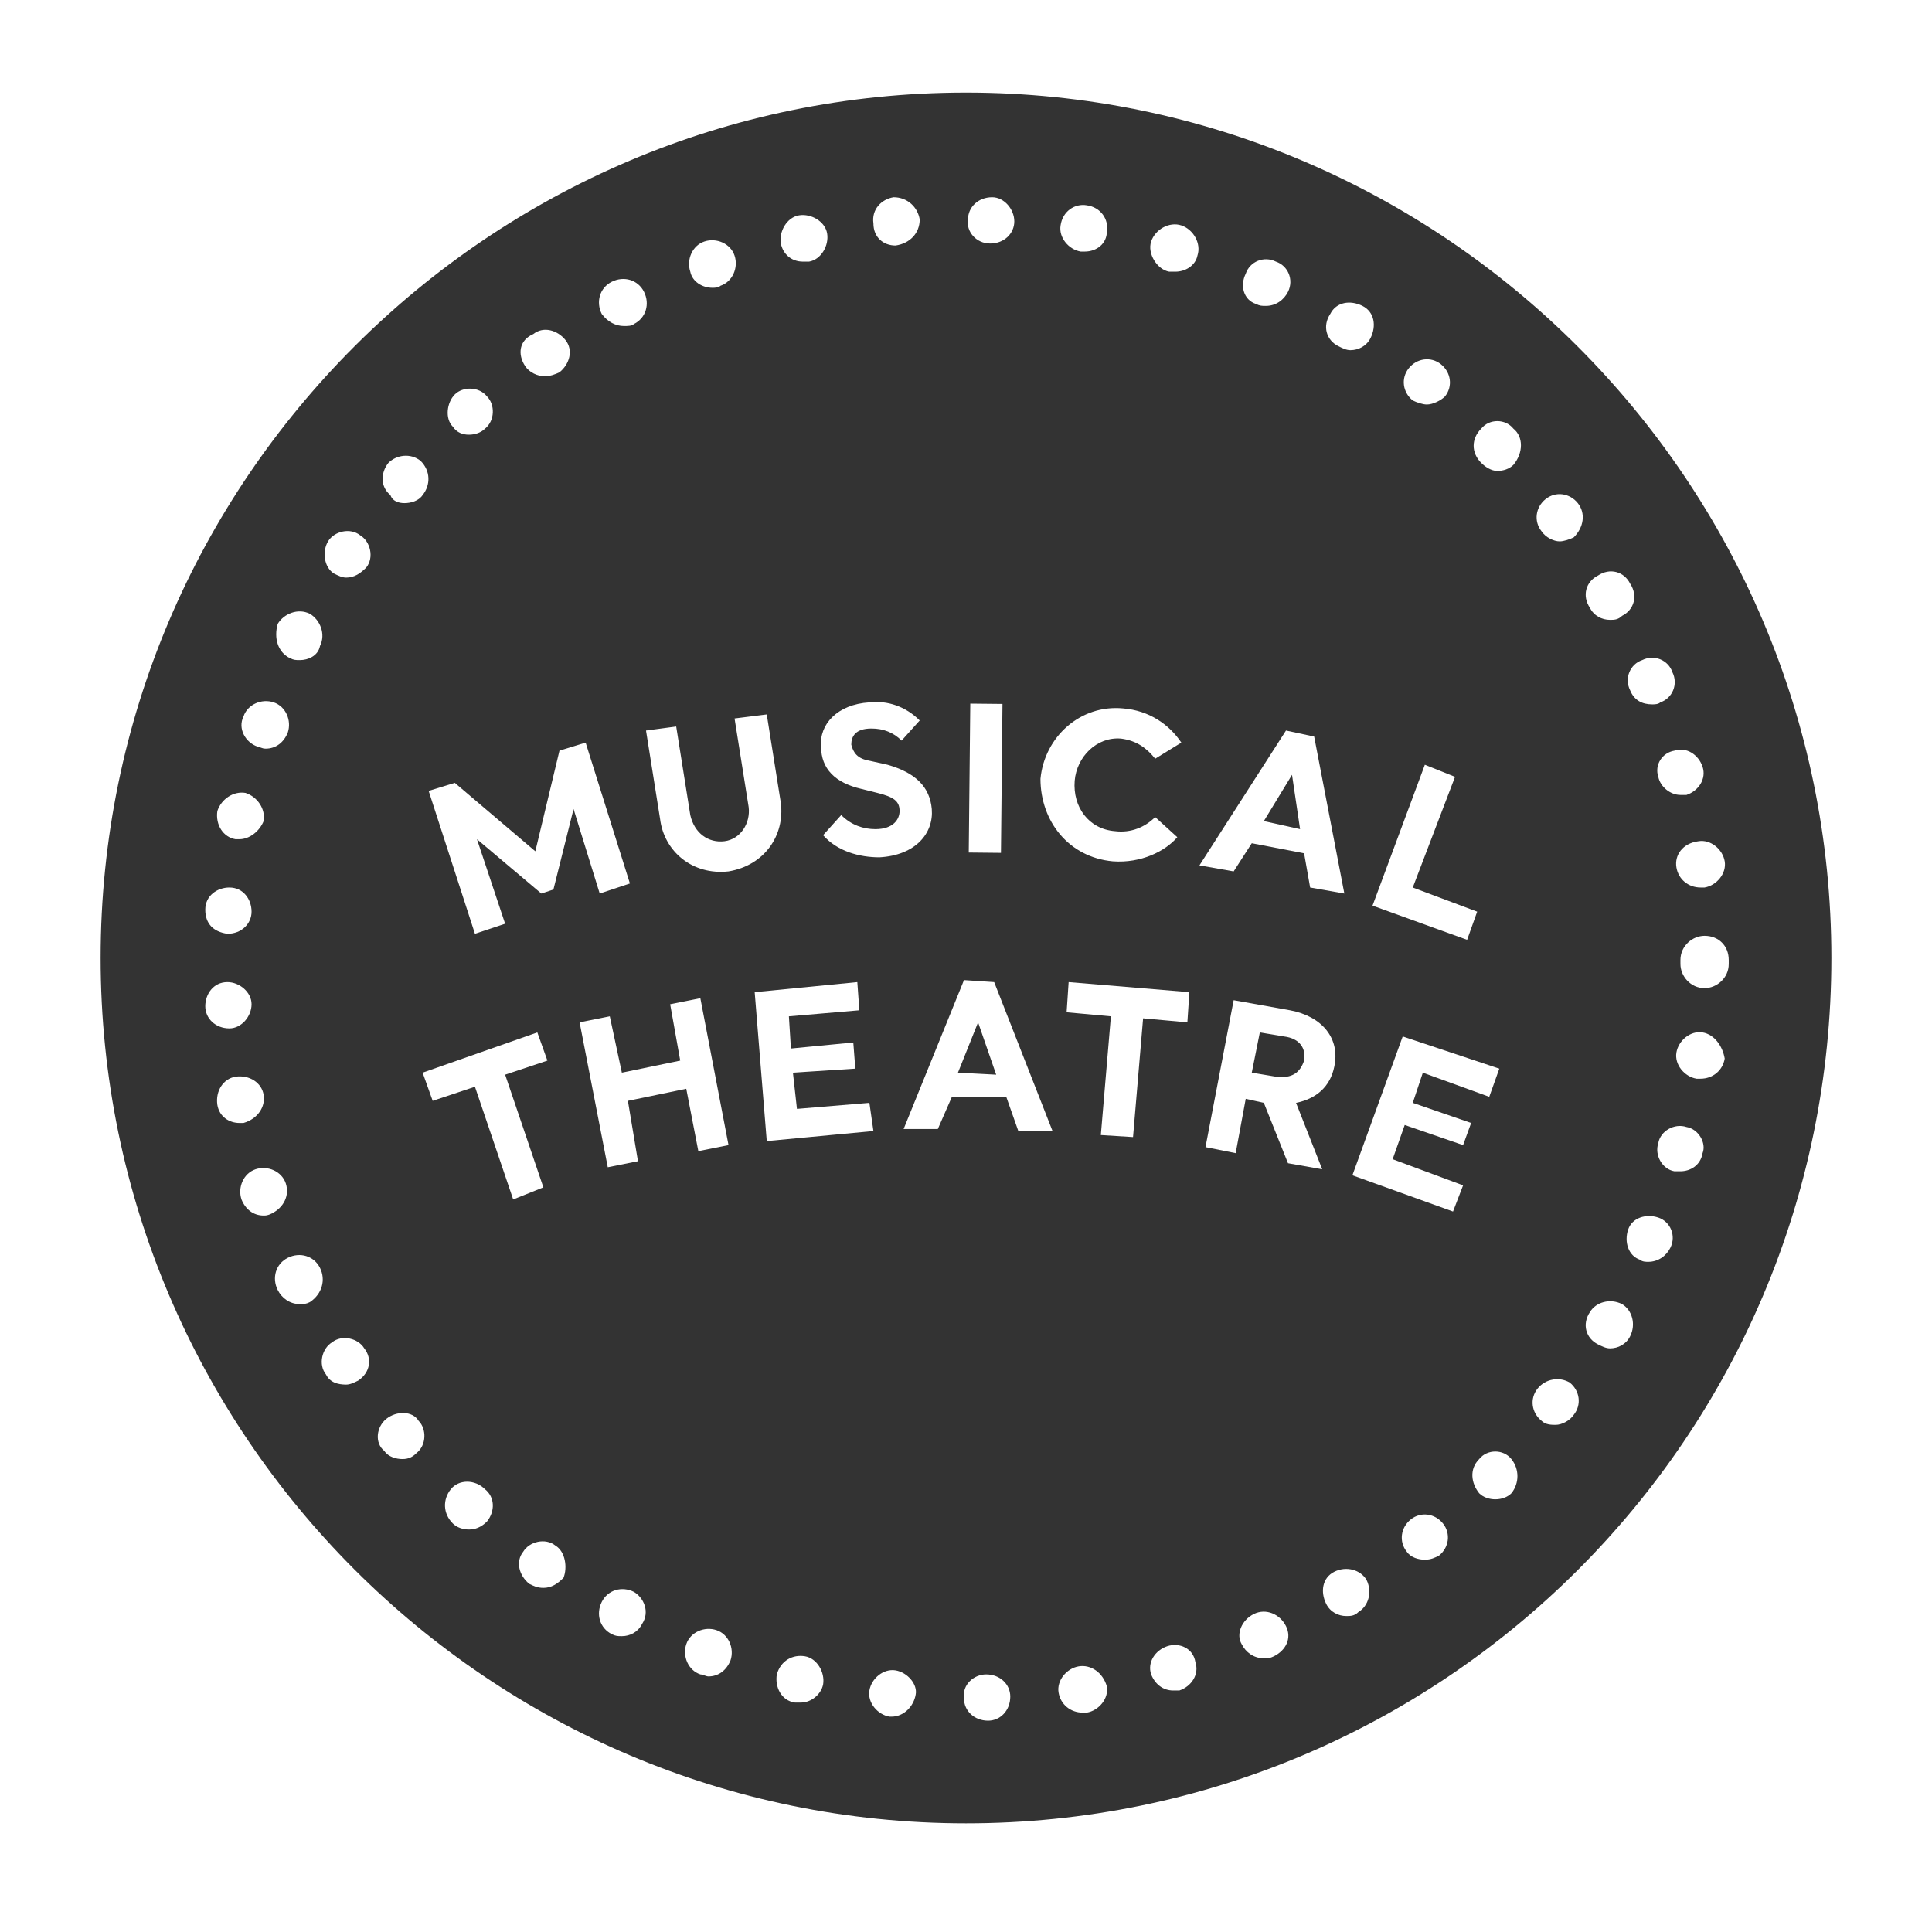
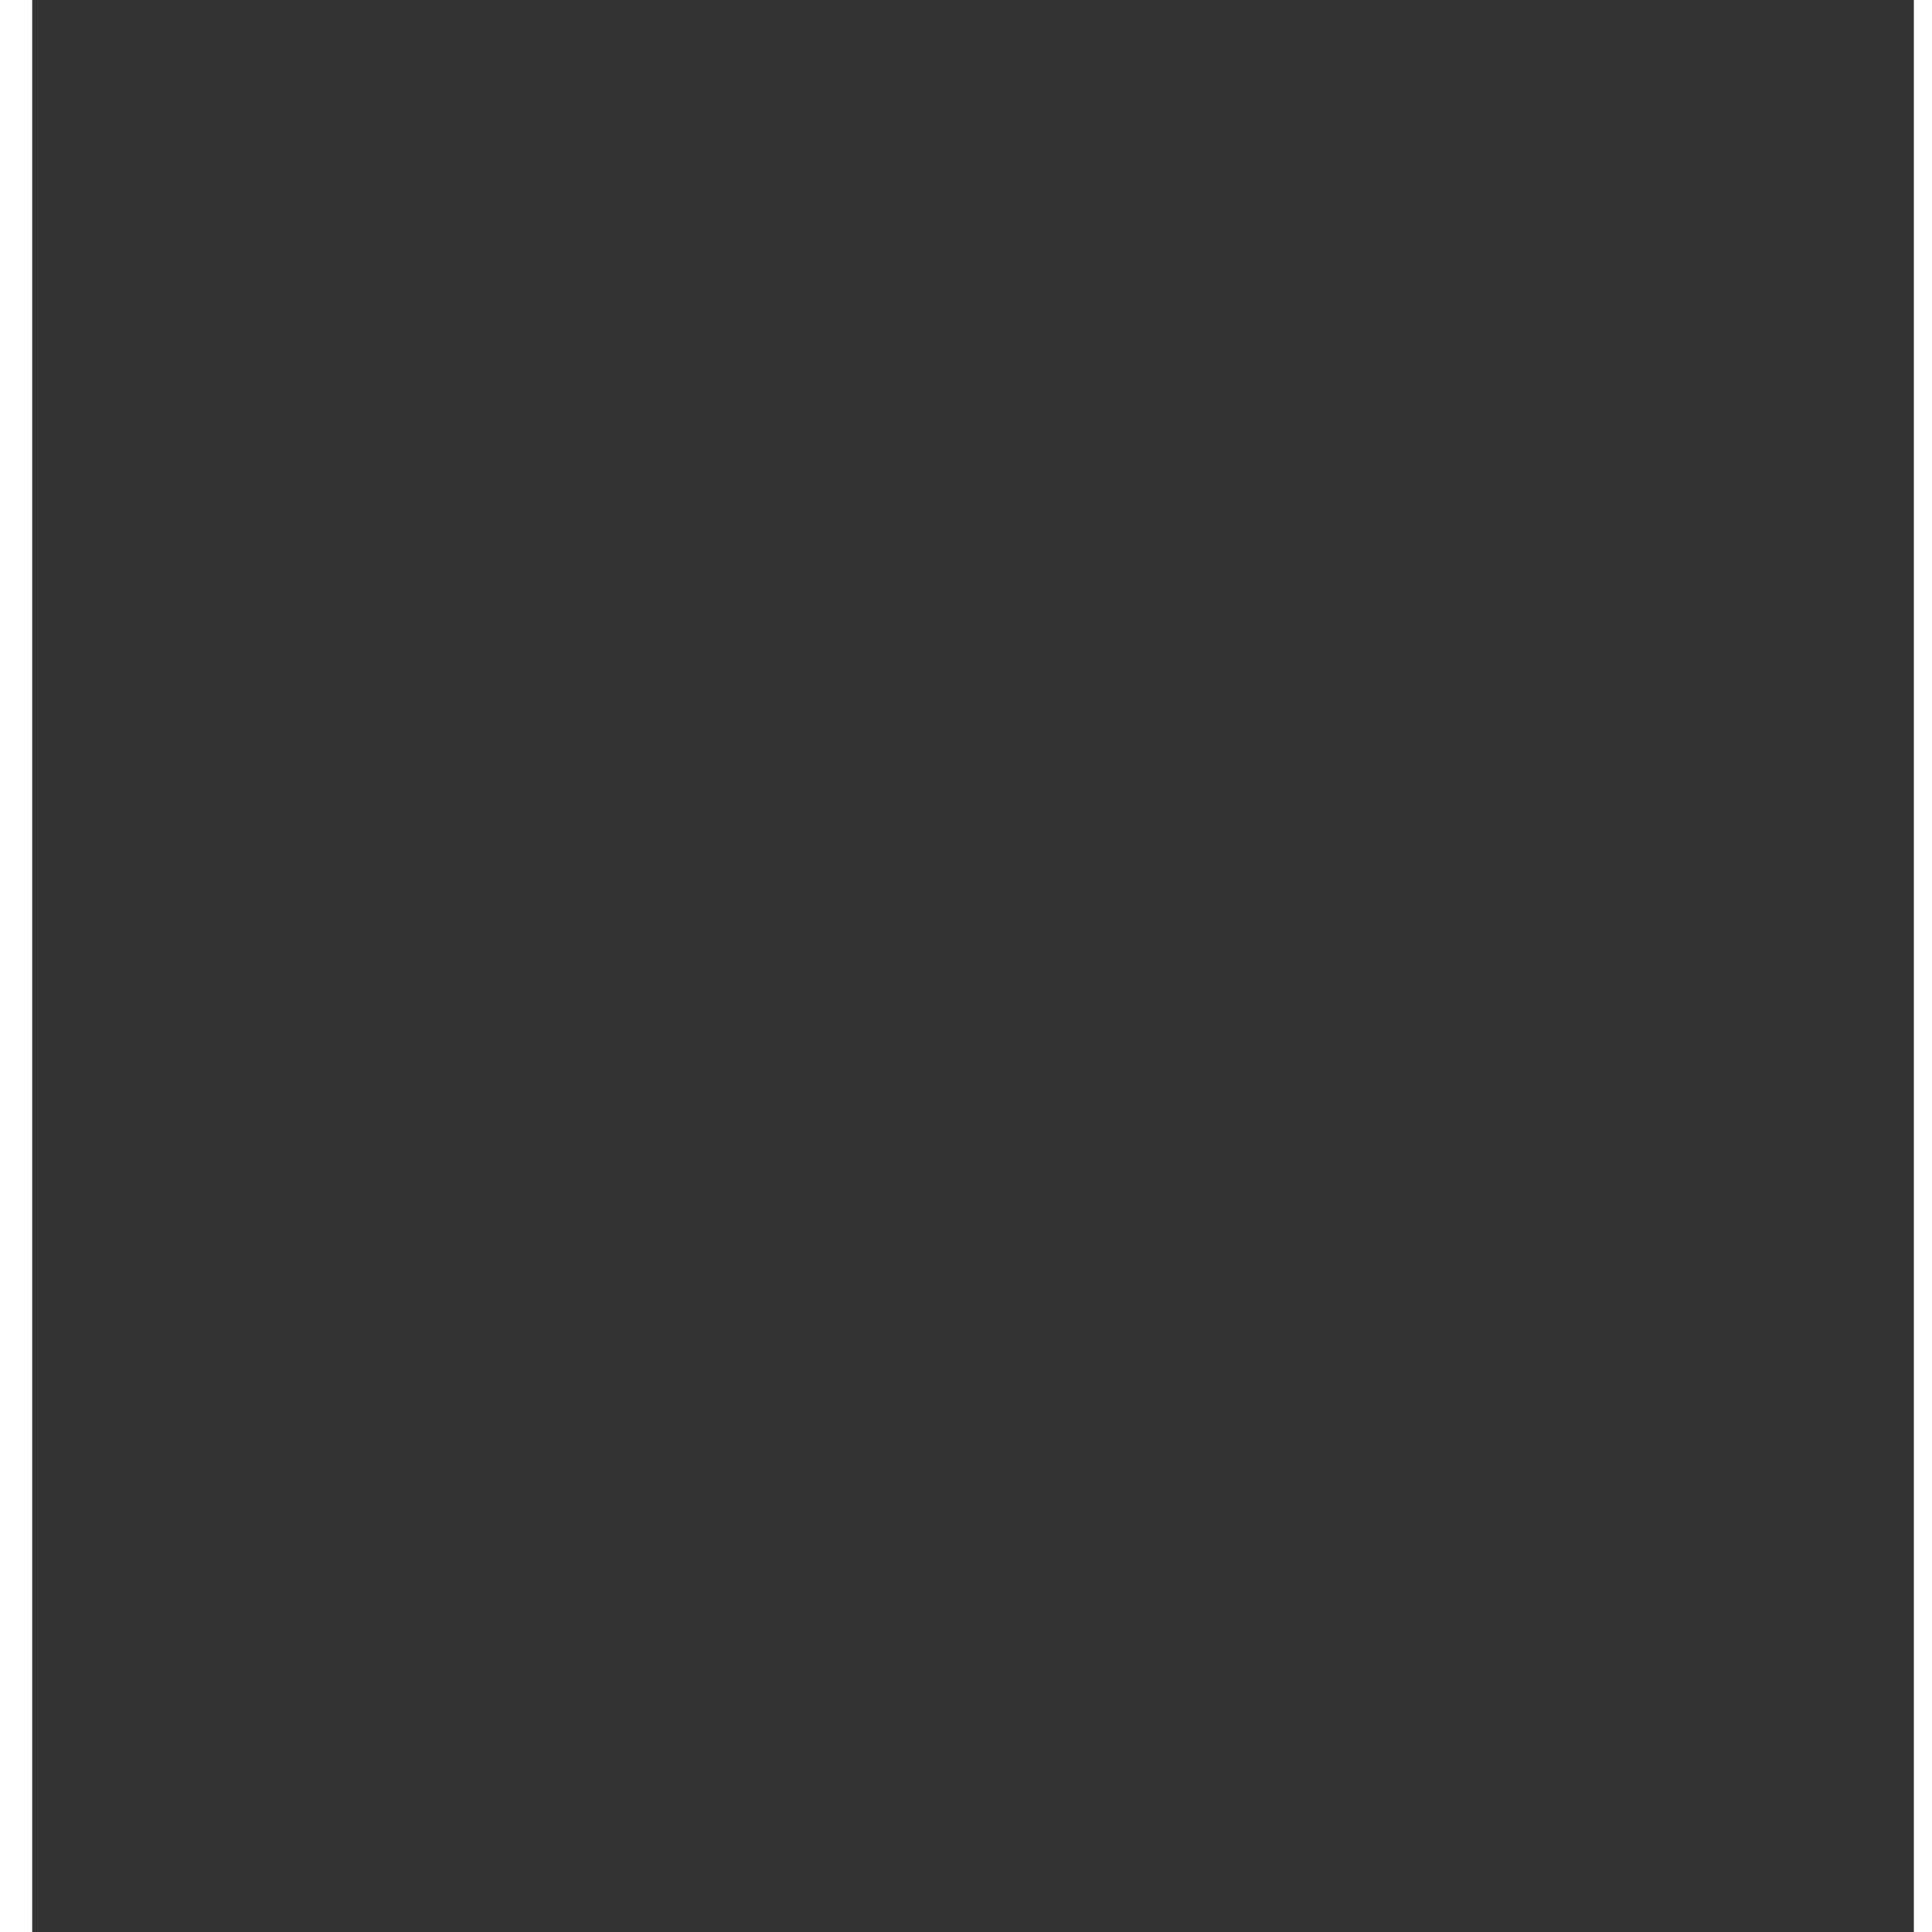
<svg xmlns="http://www.w3.org/2000/svg" id="Layer_1" viewBox="0 0 96 96">
  <rect x="0" y="0" width="96" height="96" fill="#333333" stroke="none" />
  <style>.st0{fill:#fff}</style>
-   <path class="st0" d="M11.3 46.4c.7 0 1.2-.5 1.2-1.1 0-.6-.4-1.2-1.1-1.2-.6 0-1.2.4-1.2 1.1s.4 1.1 1.1 1.2zm.1 4.7c.6 0 1.1-.6 1.1-1.2s-.6-1.1-1.2-1.1c-.7 0-1.1.6-1.1 1.2s.5 1.1 1.2 1.1zm1.7 3.3c-.1-.6-.7-1-1.4-.9-.6.1-1 .7-.9 1.4.1.6.6.9 1.1.9h.2c.7-.2 1.1-.8 1-1.4zm1.1 4.4c-.2-.6-.9-.9-1.5-.7s-.9.9-.7 1.5c.2.5.6.8 1.1.8.1 0 .2 0 .4-.1.6-.3.9-.9.7-1.5zm-2.5-17.1h.2c.5 0 1-.4 1.2-.9.1-.6-.3-1.2-.9-1.4-.6-.1-1.2.3-1.4.9-.1.7.3 1.3.9 1.4zM20.1 25c.3 0 .7-.1.9-.4.4-.5.4-1.2-.1-1.7-.5-.4-1.2-.3-1.6.1-.4.5-.4 1.2.1 1.6.1.3.4.4.7.4zm-5.7 7.7c.2.1.3.1.5.1.4 0 .9-.2 1-.7.3-.6 0-1.3-.5-1.6-.6-.3-1.3 0-1.6.5-.2.7 0 1.4.6 1.7zm-1.6 4.4c.1 0 .2.1.4.1.5 0 .9-.3 1.1-.8.2-.6-.1-1.3-.7-1.5-.6-.2-1.3.1-1.5.7-.3.6.1 1.3.7 1.5zm10.5-15.5c.3 0 .6-.1.8-.3.5-.4.5-1.2.1-1.6-.4-.5-1.2-.5-1.6-.1s-.5 1.2-.1 1.6c.2.3.5.4.8.4zm4.3 55.2c-.5-.4-1.3-.2-1.6.3-.4.5-.2 1.2.3 1.6.2.1.4.2.7.2.4 0 .7-.2 1-.5.2-.5.1-1.3-.4-1.6zM15.9 63c-.3-.6-1-.8-1.6-.5s-.8 1-.5 1.6c.2.4.6.7 1.1.7.2 0 .3 0 .5-.1.6-.4.8-1.1.5-1.7zm9.2-9.6l2.1-.7-.5-1.4-5.7 2 .5 1.4 2.1-.7 1.9 5.6L27 59zm6.2-9.5l-2.2-7-1.3.4-1.2 5-4-3.4-1.3.4 2.3 7.1 1.5-.5-1.4-4.2 3.2 2.7.6-.2 1-4 1.3 4.2zm.4 13.8l-.5-3 2.9-.6.6 3.1 1.5-.3-1.4-7.3-1.5.3.5 2.8-2.9.6-.6-2.8-1.5.3 1.4 7.2zM22.4 74c-.4.5-.4 1.2.1 1.7.2.2.5.3.8.3s.6-.1.9-.4c.4-.5.4-1.2-.1-1.6-.5-.5-1.3-.5-1.7 0zm-3.2-3.5c-.5.4-.6 1.2-.1 1.6.2.3.6.4.9.4s.5-.1.7-.3c.5-.4.5-1.2.1-1.6-.3-.5-1.1-.5-1.6-.1zM18.1 67c-.3-.5-1.1-.7-1.6-.3-.5.3-.7 1.1-.3 1.6.2.4.6.5 1 .5.2 0 .4-.1.6-.2.6-.4.7-1.1.3-1.6zm31.1-54.9c.7 0 1.2-.5 1.2-1.1s-.5-1.2-1.1-1.2c-.7 0-1.2.5-1.2 1.1-.1.6.4 1.2 1.1 1.2zm13.2 3c.2.1.3.1.5.1.5 0 .9-.3 1.1-.7.3-.6 0-1.3-.6-1.5-.6-.3-1.3 0-1.5.6-.3.6-.1 1.3.5 1.5zm-8.7-2.6h.2c.6 0 1.1-.4 1.1-1 .1-.6-.3-1.2-1-1.3-.6-.1-1.2.3-1.3 1-.1.6.4 1.2 1 1.3zm1.6 30.3c1.4.1 2.6-.5 3.2-1.2l-1.1-1c-.5.5-1.2.8-2 .7-1.3-.1-2.1-1.2-2-2.5.1-1.2 1.1-2.2 2.3-2.1.8.1 1.3.5 1.7 1l1.3-.8c-.6-.9-1.6-1.6-2.9-1.7-2.1-.2-3.9 1.4-4.1 3.5 0 2.1 1.4 3.9 3.6 4.1zm2.8-29.3h.3c.5 0 1-.3 1.1-.8.2-.6-.2-1.3-.8-1.5s-1.3.2-1.5.8.3 1.4.9 1.5zm12.8 6.6c.3 0 .7-.2.9-.4.4-.5.3-1.2-.2-1.6-.5-.4-1.2-.3-1.6.2s-.3 1.2.2 1.6c.2.1.5.2.7.2zm-4.4-2.9c.2.1.4.2.6.2.4 0 .8-.2 1-.6.3-.6.2-1.3-.4-1.6s-1.3-.2-1.6.4c-.4.6-.2 1.3.4 1.6zm6.9 28.1l-3.2-1.2 2.1-5.5-1.5-.6-2.6 7 4.7 1.7zM31 16.2c.2 0 .4 0 .5-.1.6-.3.8-1 .5-1.6s-1-.8-1.6-.5-.8 1-.5 1.6c.3.4.7.6 1.1.6zm4.4-1.9c.1 0 .3 0 .4-.1.6-.2.9-.9.7-1.5s-.9-.9-1.5-.7-.9.9-.7 1.5c.1.5.6.8 1.1.8zm-2.6 26.4c.2 1.6 1.6 2.8 3.4 2.6 1.8-.3 2.8-1.8 2.6-3.4l-.7-4.4-1.6.2.7 4.4c.1.8-.4 1.6-1.2 1.7-.8.1-1.5-.4-1.7-1.3l-.7-4.4-1.5.2.7 4.4zm-6.7-22.5c.2.3.6.5 1 .5.2 0 .5-.1.7-.2.5-.4.7-1.1.3-1.6-.4-.5-1.1-.7-1.6-.3-.7.3-.8 1-.4 1.6zm16.7 21l.8.2c.8.2 1.1.4 1.1.9 0 .4-.3.9-1.2.9-.6 0-1.2-.2-1.7-.7l-.9 1c.7.8 1.8 1.1 2.8 1.1 1.8-.1 2.7-1.2 2.6-2.4-.1-1.1-.8-1.8-2.2-2.2l-.9-.2c-.6-.1-.8-.4-.9-.8 0-.4.2-.8 1-.8.6 0 1.1.2 1.5.6l.9-1c-.7-.7-1.6-1-2.5-.9-1.6.1-2.5 1.1-2.4 2.2 0 1.1.7 1.8 2 2.1zm1.7-27c.7-.1 1.2-.6 1.2-1.3-.1-.6-.6-1.1-1.3-1.1-.6.1-1.1.6-1 1.3 0 .7.5 1.1 1.1 1.1z" />
-   <path transform="rotate(-89.414 49.023 38.648) scale(1)" class="st0" d="M45.3 37.8h7.4v1.6h-7.4z" />
-   <path class="st0" d="M39.9 13h.3c.6-.1 1-.8.9-1.4-.1-.6-.8-1-1.4-.9-.6.1-1 .8-.9 1.4.1.5.5.9 1.1.9zm-22 13.6c-.5-.4-1.3-.2-1.6.3-.3.5-.2 1.3.3 1.6.2.1.4.2.6.2.4 0 .7-.2 1-.5.4-.5.2-1.3-.3-1.6zM76.4 69c-.4.5-.3 1.2.2 1.6.2.2.5.2.7.2.3 0 .7-.2.9-.5.4-.5.3-1.2-.2-1.6-.5-.3-1.2-.2-1.6.3zm8.2-17.7c-.6-.1-1.2.4-1.3 1-.1.6.4 1.2 1 1.3h.2c.6 0 1.1-.4 1.2-1-.1-.6-.5-1.2-1.1-1.3zm-9.4-30c-.4-.5-1.2-.5-1.6 0-.5.5-.5 1.2 0 1.7.2.2.5.4.8.4s.6-.1.8-.3c.5-.6.5-1.4 0-1.8zM83.8 56c-.6-.2-1.3.2-1.4.8-.2.6.2 1.3.8 1.4h.3c.5 0 1-.3 1.1-.9.2-.5-.2-1.2-.8-1.3zm-1.4 4.5c-.6-.2-1.3 0-1.5.6s0 1.3.6 1.5c.1.1.3.1.4.1.5 0 .9-.3 1.1-.7.3-.6 0-1.3-.6-1.5zm-8.9 12c-.5.5-.4 1.2 0 1.7.2.2.5.3.8.3s.6-.1.8-.3c.4-.5.4-1.2 0-1.7s-1.2-.5-1.6 0zm-3.4 3c-.5.4-.6 1.1-.2 1.6.2.3.6.4.9.4s.5-.1.7-.2c.5-.4.6-1.1.2-1.6-.4-.5-1.1-.6-1.6-.2zm.6-22.2l3.3 1.2.5-1.4-4.8-1.6-2.5 6.9 5 1.8.5-1.3-3.5-1.3.6-1.7 2.9 1 .4-1.1-2.9-1zm12.6-10.2c.1.6.6 1 1.2 1h.2c.6-.1 1.1-.7 1-1.3s-.7-1.1-1.3-1c-.8.1-1.2.7-1.1 1.3zm-3.9 23.7c.2.1.4.2.6.2.4 0 .8-.2 1-.6.3-.6.1-1.3-.4-1.6-.6-.3-1.3-.1-1.6.4-.4.6-.2 1.3.4 1.6zm-1-41.8c-.4-.5-1.1-.6-1.6-.2s-.6 1.1-.2 1.6c.2.3.6.5.9.5.2 0 .5-.1.7-.2.5-.5.6-1.2.2-1.7zm1.6 5.8c.2 0 .4 0 .6-.2.6-.3.8-1 .4-1.6-.3-.6-1-.8-1.6-.4-.6.3-.8 1-.4 1.6.2.4.6.6 1 .6zm4.7 15.7c-.6 0-1.2.5-1.2 1.2v.2c0 .6.5 1.2 1.2 1.2.6 0 1.2-.5 1.2-1.2v-.2c0-.7-.5-1.2-1.2-1.2zM66.3 78.1c-.6.3-.7 1-.4 1.6.2.4.6.6 1 .6.2 0 .4 0 .6-.2.5-.3.7-1 .4-1.6-.3-.5-1-.7-1.6-.4zm16.1-39.5c.1.5.6.9 1.1.9h.3c.6-.2 1-.8.8-1.4-.2-.6-.8-1-1.4-.8-.6.1-1 .7-.8 1.3zM81 34.3c.2.5.6.7 1.1.7.1 0 .3 0 .4-.1.6-.2.9-.9.6-1.5-.2-.6-.9-.9-1.5-.6-.6.2-.9.9-.6 1.5zM44.5 83c-.6-.1-1.2.4-1.3 1s.4 1.2 1 1.3h.1c.6 0 1.1-.5 1.2-1.1.1-.5-.4-1.1-1-1.2zm9.1-.2c-.6.1-1.1.7-1 1.3.1.6.6 1 1.2 1h.2c.6-.1 1.1-.7 1-1.3-.2-.7-.8-1.1-1.4-1zm-4.6.4c-.6 0-1.2.5-1.1 1.2 0 .6.5 1.1 1.2 1.1.6 0 1.1-.5 1.1-1.2 0-.6-.5-1.1-1.2-1.1zm-1.1-34.5l-3 7.4h1.7l.7-1.6H50l.6 1.7h1.7l-2.9-7.4-1.5-.1zm-.3 4.6l1-2.5.9 2.6-1.9-.1z" />
-   <path class="st0" d="M0 0v96h96V0H0zm48 90.6c-23.7 0-43-19.3-43-43s19.3-43 43-43 43 19.3 43 43c0 23.8-19.3 43-43 43z" />
-   <path class="st0" d="M31.5 79.1c-.6-.3-1.3-.1-1.6.5-.3.6-.1 1.3.5 1.6.2.1.3.1.5.1.4 0 .8-.2 1-.6.4-.6.1-1.3-.4-1.6zm8.5 3.2c-.6-.1-1.2.2-1.4.9-.1.6.2 1.3.9 1.4h.3c.5 0 1-.4 1.1-.9.1-.6-.3-1.3-.9-1.4zM66.3 53c.3-1.4-.6-2.5-2.2-2.8l-2.8-.5-1.4 7.3 1.5.3.5-2.7.9.2 1.2 3 1.7.3-1.3-3.3c1-.2 1.7-.8 1.9-1.8zm-2.9.5l-1.2-.2.4-2 1.2.2c.8.1 1.1.6 1 1.2-.2.6-.6.9-1.4.8zm-1.1 26.7c-.6.3-.9 1-.6 1.5.2.4.6.7 1.1.7.2 0 .3 0 .5-.1.6-.3.9-.9.6-1.5s-1-.9-1.6-.6zM43.2 54.8l-3.6.3-.2-1.8 3.1-.2-.1-1.3-3.1.3-.1-1.6 3.5-.3-.1-1.4-5.1.5.6 7.4 5.3-.5zm19-12.9l2.6.5.3 1.7 1.7.3-1.5-7.8-1.4-.3-4.3 6.7 1.7.3.9-1.4zm2-3.4l.4 2.7-1.8-.4 1.4-2.3zM35.6 81c-.6-.2-1.3.1-1.5.7s.1 1.3.7 1.5c.1 0 .3.1.4.1.5 0 .9-.3 1.1-.8.2-.6-.1-1.3-.7-1.5zm22.4.8c-.6.2-1 .8-.8 1.4.2.5.6.8 1.1.8h.3c.6-.2 1-.8.8-1.4-.1-.7-.8-1-1.4-.8zm1.1-32.5l-6-.5-.1 1.5 2.2.2-.5 5.9 1.6.1.5-5.9 2.2.2zM-9.4-7.2h130.2V.6H-9.4v-7.8zm-9.7 101.7h129v21.3h-129V94.5z" />
  <path class="st0" d="M-26.1-24.3H1.6V124h-27.7V-24.3zm121.2 5.5h40.7v157.2H95.1V-18.8z" />
</svg>